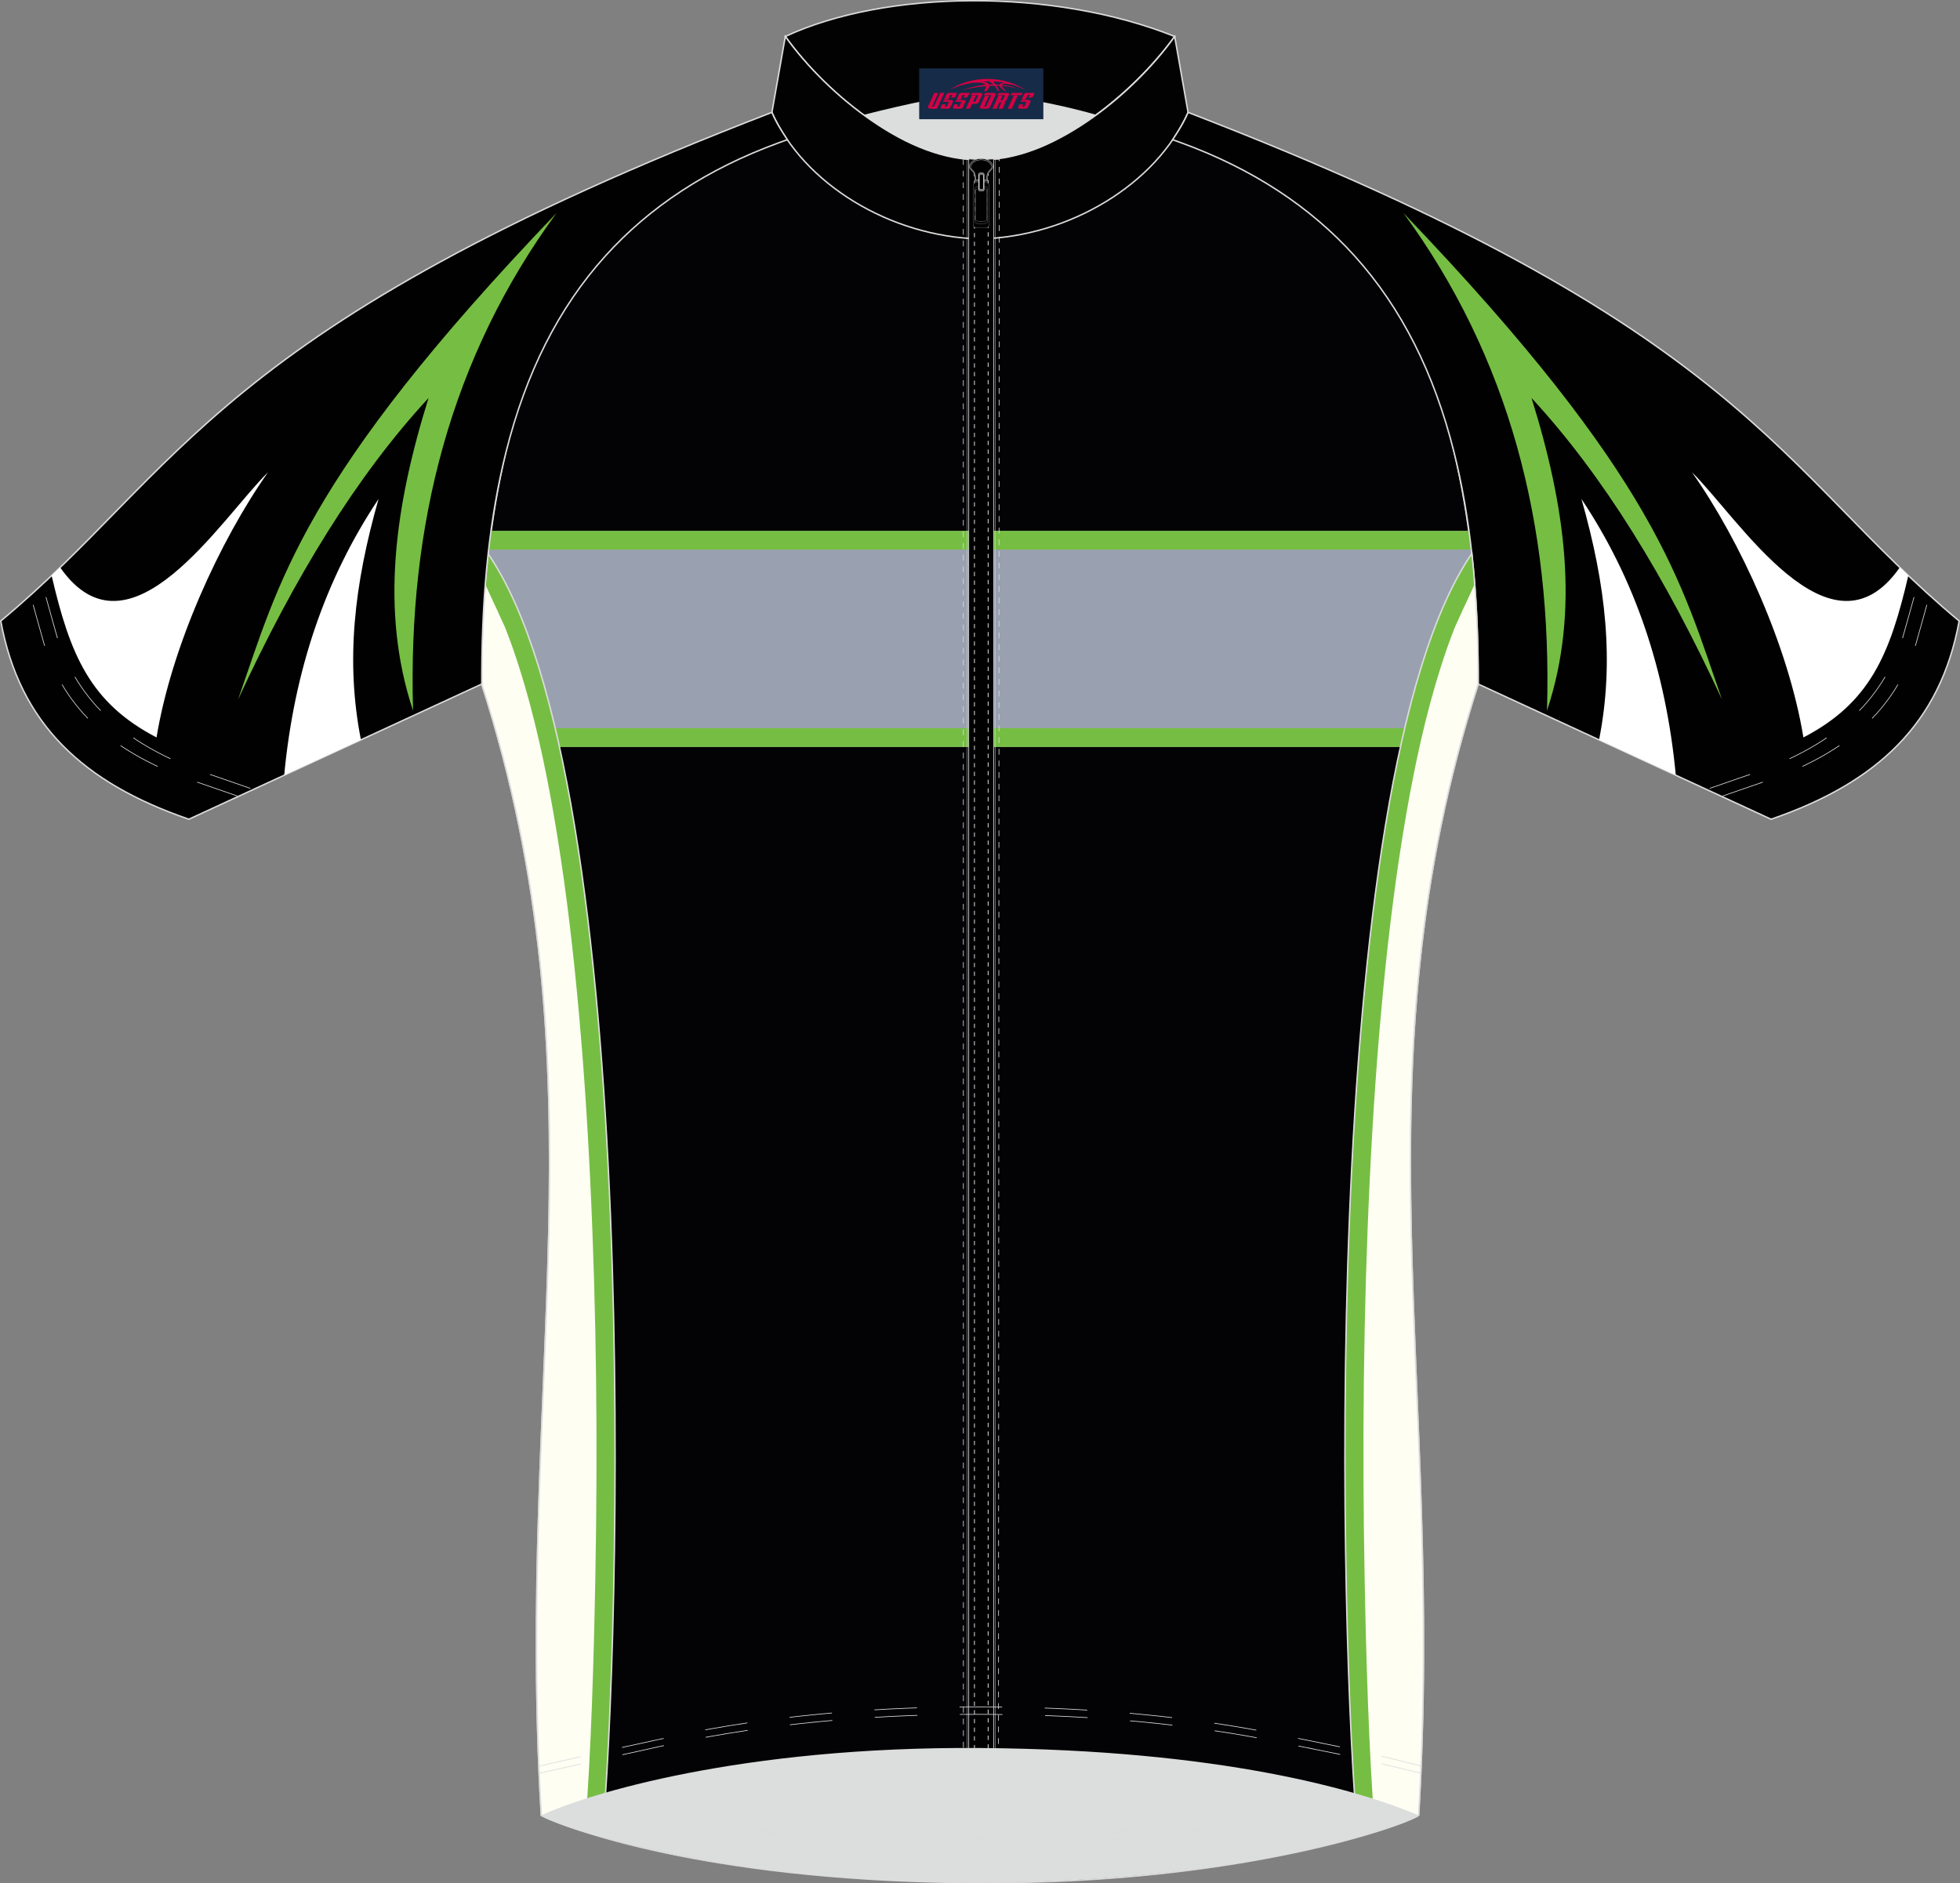
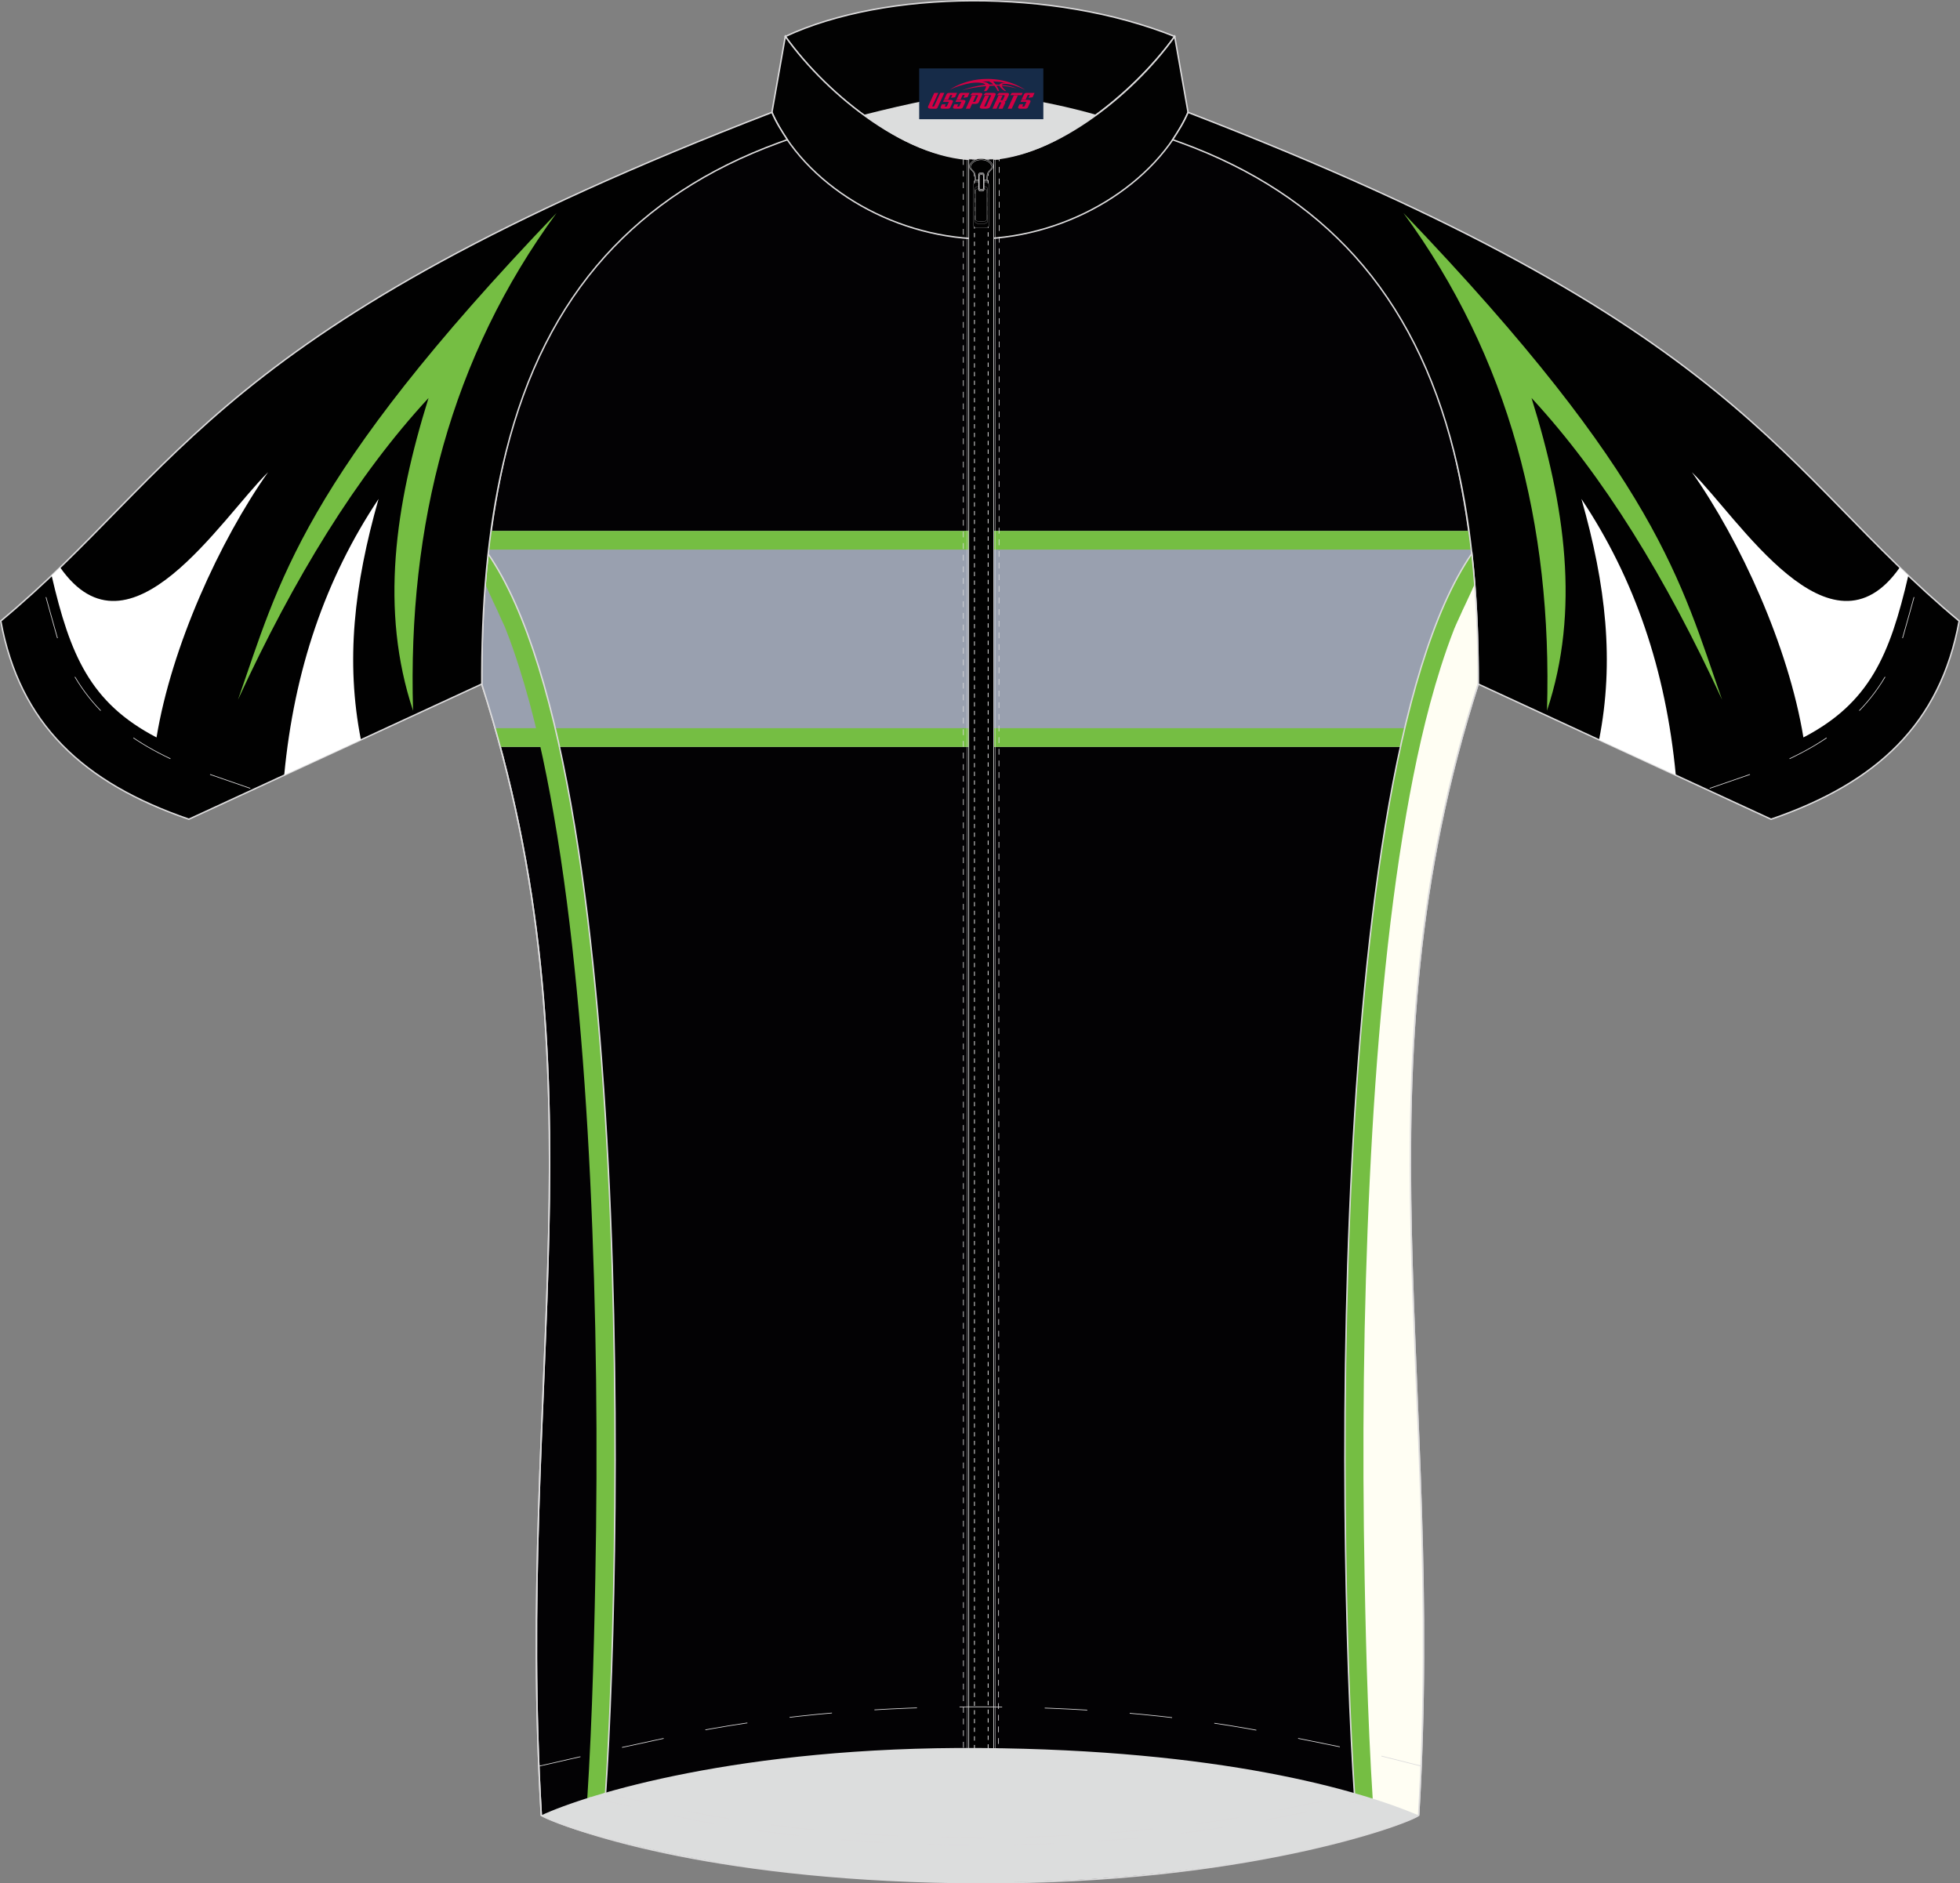
<svg xmlns="http://www.w3.org/2000/svg" version="1.1" id="图层_1" x="0px" y="0px" width="378.89px" height="364.1px" viewBox="0 0 378.89 364.1" enable-background="new 0 0 378.89 364.1" xml:space="preserve">
  <rect x="0" y="0" width="378.89" height="364.1" fill="#808080" stroke="none" />
  <g>
    <path fill="#030204" stroke="#DCDBDC" stroke-width="0.281" stroke-miterlimit="22.926" d="M189.44,24.27   c-13.74-0.17-27.25-0.76-40.22-2.49c-44.56,16.48-56.4,67.1-56.09,110.46c24.17,75.21,6.52,134.68,11.51,218.72   c7.25,3.48,35.12,12.86,84.8,13.01c50.81,0.23,82.29-11.21,84.8-13.01c4.99-84.03-12.66-143.51,11.51-218.72   c0.32-43.36-11.53-93.98-56.09-110.46C216.69,23.5,203.18,24.1,189.44,24.27z" />
    <path fill="#99A0AF" d="M94.96,102.63h188.96c1.37,9.92,1.9,19.94,1.83,29.61c-1.32,4.1-2.5,8.15-3.59,12.17H96.72   c-1.08-4.01-2.27-8.07-3.59-12.17C93.06,122.57,93.6,112.55,94.96,102.63z" />
    <path fill="#75BE43" d="M94.96,102.63h188.96c0.17,1.21,0.32,2.41,0.46,3.62H94.5C94.64,105.04,94.8,103.84,94.96,102.63z" />
    <path fill="#75BE43" d="M95.72,140.78h187.46c-0.34,1.21-0.68,2.42-1.01,3.62H96.72C96.4,143.2,96.06,141.99,95.72,140.78z" />
    <path fill="#020202" stroke="#DCDBDC" stroke-width="0.281" stroke-miterlimit="22.926" d="M151.81,7.05   c19.41-9.03,51.77-9.4,75.27,0c-8.15,11.23-23.98,24.21-37.63,23.79C176.03,31.2,160.34,18.94,151.81,7.05z" />
    <path fill="#020202" stroke="#DCDBDC" stroke-width="0.281" stroke-miterlimit="22.926" d="M227.08,7.05   c-8.26,11.56-24.26,24.25-37.63,23.79v15.35c17.34-0.41,34.06-10.61,40.22-24.46L227.08,7.05z" />
    <path fill="#020202" stroke="#DCDBDC" stroke-width="0.281" stroke-miterlimit="22.926" d="M151.81,7.05   c8.26,11.56,24.25,24.25,37.63,23.79v15.35c-17.34-0.41-34.05-10.61-40.22-24.46L151.81,7.05z" />
    <path fill="#DCDDDD" d="M166.91,22.21c8.88-2.25,16.1-3.74,22.79-4.47c5.76,0.9,13.94,2.06,22.18,4.45   c-7.44,5.55-14.46,8.78-22.44,8.65C179.35,30.92,171.75,25.73,166.91,22.21z" />
    <rect x="186.95" y="30.75" fill="none" stroke="#DCDBDC" stroke-width="0.074" stroke-miterlimit="22.926" width="5.49" height="307.31" />
    <rect x="187.27" y="30.75" fill="#010101" stroke="#DCDBDC" stroke-width="0.13" stroke-miterlimit="3.864" width="4.84" height="307.31" />
    <rect x="188.37" y="30.75" fill="none" stroke="#DCDBDC" stroke-width="0.158" stroke-miterlimit="3.864" stroke-dasharray="0.84,0.84" width="2.65" height="307.31" />
    <polygon fill="none" stroke="#DCDBDC" stroke-width="0.13" stroke-miterlimit="3.864" stroke-dasharray="1.125,1.125" points="   186.22,30.75 186.24,338.06 193.02,338.06 193.16,30.79  " />
-     <path fill="#FFFEF3" d="M116.41,355.07c-3.34-0.87-6.19-1.81-8.25-2.58c-2.06-0.77-3.33-1.37-3.52-1.54   c-4.99-84.03,12.66-143.46-11.51-218.67c-0.03-8.64,0.33-17.08,1.22-25.22C124.68,151.18,119.72,320.71,116.41,355.07z" />
    <g>
      <path fill="#75BE43" d="M116.44,355.13c-1.19-0.31-2.32-0.63-3.37-0.94c1.23-15.8,1.73-33.96,2.01-49.02    c0.49-25.67,0.24-51.45-0.99-77.1c-0.59-12.28-1.42-24.56-2.61-36.8c-1.1-11.35-2.51-22.72-4.47-33.96    c-1.66-9.51-3.73-19.14-6.66-28.34c-0.77-2.42-1.63-4.92-2.61-7.4l-0.01-0.03l-0.02-0.04l-0.02-0.05l-0.02-0.06l-0.03-0.07l0,0    l-0.03-0.08l0,0l-0.04-0.09l0,0l-0.04-0.09l0,0l-0.05-0.1l0,0l-0.05-0.11l0,0l-0.05-0.12l0,0l-0.06-0.12l0,0l-0.06-0.13l0,0    l-0.06-0.13l0,0l-0.06-0.14l0,0l-0.07-0.14v0L97,119.92l0,0l-0.07-0.15v0l-0.07-0.16l0,0l-0.07-0.16v0l-0.08-0.17l0,0l-0.08-0.17    l0,0l-0.08-0.18l0,0l-0.08-0.18l0,0l-0.08-0.18l0,0l-0.08-0.18l0,0l-0.08-0.18l0,0l-0.08-0.18l0,0l-0.09-0.19v0l-0.09-0.19l0,0    l-0.09-0.19h0l-0.09-0.19l0,0l-0.09-0.19v0l-0.09-0.19l0,0l-0.09-0.19l0,0l-0.09-0.19l0,0l-0.09-0.18l0,0l-0.08-0.18v0l-0.08-0.18    l0,0l-0.08-0.18l0,0l-0.08-0.18l0,0l-0.08-0.17h0l-0.08-0.17l0,0l-0.08-0.17l0,0l-0.02-0.04c-0.15-0.34-0.31-0.67-0.46-1.01l0,0    l-0.06-0.13l0,0l-0.05-0.12l0,0l-0.05-0.11l0,0l-0.05-0.11v0l-0.05-0.1l0,0l-0.04-0.09l0,0c-0.06-0.13-0.12-0.26-0.17-0.38v0    l-0.01-0.03c0.15-1.97,0.34-3.93,0.55-5.86C124.71,151.24,119.75,320.77,116.44,355.13L116.44,355.13z M93.84,113L93.84,113    L93.84,113z" />
    </g>
    <path fill="none" d="M116.41,355.07c-3.34-0.87-6.19-1.81-8.25-2.58c-2.06-0.77-3.33-1.37-3.52-1.54   c-4.99-84.03,12.66-143.46-11.51-218.67c-0.03-8.64,0.33-17.08,1.22-25.22C124.68,151.18,119.72,320.71,116.41,355.07z" />
    <path fill="none" stroke="#DCDBDC" stroke-width="0.281" stroke-miterlimit="22.926" d="M116.41,355.07   c-3.34-0.87-6.19-1.81-8.25-2.58c-2.06-0.77-3.33-1.37-3.52-1.54c-4.99-84.03,12.66-143.46-11.51-218.67   c-0.03-8.64,0.33-17.08,1.22-25.22C124.68,151.18,119.72,320.71,116.41,355.07z" />
    <path fill="#010101" stroke="#DCDBDC" stroke-width="0.281" stroke-miterlimit="22.926" d="M229.67,21.73   c-0.78,1.89-1.94,3.68-2.98,5.28c0.24,0.09,1.44,0.52,1.67,0.6c13.86,5.07,24.93,12.38,33.51,21.88   c9.09,10.1,15.37,22.67,19.19,37.86c3.13,12.45,4.62,26.66,4.68,42.72c0,0.11,0,2.06,0,2.17l56.63,26.14   c20.51-7.04,32.73-18.5,36.36-38.32C343.58,90.78,337.68,63.33,229.67,21.73z" />
    <path fill="#75BE43" d="M271.31,41.19c20.35,27.81,28.81,60.08,27.74,96.2c6.45-19.41,3.49-39.67-2.99-60.45   c13.87,14.98,26.01,34.81,36.84,58.34C325,112.79,320.68,92.71,271.31,41.19z" />
    <path fill="#FFFFFF" d="M309.14,143.03l14.81,6.81c-1.93-20.3-7.94-37.93-18.24-53.38c4.75,16.67,6.39,31.41,3.41,46.56   L309.14,143.03z" />
    <path fill="#FFFFFF" d="M327.06,91.28c9.36,13.27,18.68,33.71,21.56,51.29c12.86-6.7,16.72-15.99,20.28-31.29   c-0.55-0.53-1.1-1.05-1.65-1.58C353.83,128.92,336.09,100.14,327.06,91.28z" />
-     <path fill="none" stroke="#DCDBDC" stroke-width="0.13" stroke-miterlimit="3.864" stroke-dasharray="8.233,8.233" d="   M332.99,153.9c0.28-0.11,10.5-3.62,10.78-3.73c13.03-5.08,22.37-12.51,26.56-25.54c0.2-0.64,2.54-9.07,2.72-9.74" />
    <path fill="none" stroke="#DCDBDC" stroke-width="0.13" stroke-miterlimit="3.864" stroke-dasharray="8.233,8.233" d="   M330.51,152.41c0.28-0.11,10.5-3.62,10.78-3.73c13.03-5.08,22.37-12.51,26.56-25.54c0.2-0.64,2.54-9.08,2.72-9.74" />
    <path fill="#FFFEF3" d="M262.48,355.02c3.34-0.87,6.19-1.81,8.24-2.58c2.06-0.77,3.33-1.37,3.52-1.54   c4.99-84.03-12.67-143.46,11.51-218.67c0.03-8.64-0.33-17.08-1.22-25.22C254.22,151.13,259.17,320.66,262.48,355.02z" />
    <g>
      <path fill="#75BE43" d="M262.45,355.08c1.19-0.31,2.32-0.63,3.36-0.94c-1.23-15.8-1.73-33.95-2.01-49.02    c-0.49-25.67-0.24-51.45,0.99-77.1c0.59-12.28,1.42-24.56,2.61-36.8c1.1-11.35,2.51-22.72,4.47-33.96    c1.66-9.51,3.73-19.14,6.66-28.34c0.77-2.42,1.64-4.92,2.61-7.4l0.01-0.03l0.02-0.04l0.02-0.05l0.03-0.06l0.03-0.07l0,0l0.03-0.08    l0,0l0.04-0.09l0,0l0.04-0.09l0,0l0.04-0.1l0,0l0.05-0.11l0,0l0.05-0.12l0,0l0.06-0.12l0,0l0.06-0.13v0l0.06-0.14l0,0l0.06-0.14    l0,0l0.07-0.14l0,0l0.07-0.15l0,0l0.07-0.15l0,0l0.07-0.16l0,0l0.07-0.16v0l0.08-0.17l0,0l0.08-0.17l0,0l0.08-0.17v0l0.08-0.18    l0,0l0.08-0.18h0l0.08-0.18h0l0.08-0.18l0,0l0.08-0.18l0,0l0.09-0.19l0,0l0.09-0.19l0,0l0.09-0.19l0,0l0.09-0.19h0l0.09-0.19v0    l0.09-0.19l0,0l0.09-0.19l0,0l0.09-0.19l0,0l0.08-0.18l0,0l0.09-0.18v0l0.08-0.18l0,0l0.08-0.18l0,0l0.08-0.17l0,0l0.08-0.17l0,0    l0.08-0.17l0,0l0.08-0.17l0,0l0.02-0.04c0.15-0.34,0.31-0.67,0.46-1.01l0,0l0.06-0.13h0l0.05-0.12l0,0l0.05-0.11l0,0l0.05-0.11v0    l0.05-0.1v0l0.04-0.09l0,0c0.06-0.13,0.12-0.26,0.17-0.38v0l0.01-0.03c-0.15-1.97-0.34-3.93-0.55-5.86    C254.19,151.2,259.14,320.73,262.45,355.08L262.45,355.08z M285.06,112.95L285.06,112.95L285.06,112.95z" />
    </g>
    <path fill="none" d="M262.48,355.02c3.34-0.87,6.19-1.81,8.24-2.58c2.06-0.77,3.33-1.37,3.52-1.54   c4.99-84.03-12.67-143.46,11.51-218.67c0.03-8.64-0.33-17.08-1.22-25.22C254.22,151.13,259.17,320.66,262.48,355.02z" />
    <path fill="none" stroke="#DCDBDC" stroke-width="0.281" stroke-miterlimit="22.926" d="M262.48,355.02   c3.34-0.87,6.19-1.81,8.24-2.58c2.06-0.77,3.33-1.37,3.52-1.54c4.99-84.03-12.67-143.46,11.51-218.67   c0.03-8.64-0.33-17.08-1.22-25.22C254.22,151.13,259.17,320.66,262.48,355.02z" />
    <path fill="#010101" stroke="#DCDBDC" stroke-width="0.078" stroke-miterlimit="3.864" d="M189.67,35h-1.22   c0,0,0.06-0.17-0.06-1.12c-0.13-0.94-1.31-1.2-0.95-1.97c0.34-0.73,1.1-1.24,2.23-1.24c1.13,0,1.91,0.51,2.25,1.24   c0.36,0.77-0.84,1.03-0.96,1.97c-0.13,0.94-0.06,1.12-0.06,1.12H189.67z" />
    <path fill="#010101" stroke="#DCDBDC" stroke-width="0.078" stroke-miterlimit="3.864" d="M189.67,34.77h-1.09   c0,0,0.06-0.15-0.06-1c-0.11-0.84-1.17-1.07-0.85-1.77c0.3-0.65,0.99-1.11,2-1.11c1.01,0,1.71,0.46,2.01,1.11   c0.32,0.69-0.75,0.92-0.86,1.77c-0.11,0.84-0.06,1-0.06,1H189.67z" />
    <path fill="#010101" stroke="#DCDBDC" stroke-width="0.034" stroke-miterlimit="22.926" d="M189.16,36.05h1.03   c0.41,0,0.74,0.22,0.74,0.5v6.18c0,0.27-0.33,0.5-0.74,0.5h-1.03c-0.41,0-0.74-0.23-0.74-0.5v-6.18   C188.41,36.28,188.75,36.05,189.16,36.05L189.16,36.05z M189.22,36.47c-0.36,0-0.65,0.2-0.65,0.44v5.46c0,0.24,0.3,0.44,0.65,0.44   h0.91c0.36,0,0.65-0.2,0.65-0.44v-5.46c0-0.24-0.3-0.44-0.65-0.44H189.22L189.22,36.47z M189.04,35.2c-0.5,0-0.92,0.28-0.92,0.62   v7.65c0,0.34,0.41,0.62,0.92,0.62h1.28c0.5,0,0.92-0.28,0.92-0.62v-7.65c0-0.34-0.41-0.62-0.92-0.62H189.04z" />
    <path fill="#010101" stroke="#DCDBDC" stroke-width="0.088" stroke-miterlimit="22.926" d="M189.58,33.75h0.26   c0.15,0,0.27,0.12,0.27,0.27v2.32c0,0.14-0.12,0.27-0.27,0.27h-0.26c-0.15,0-0.27-0.12-0.27-0.27v-2.32   C189.31,33.87,189.43,33.75,189.58,33.75L189.58,33.75z M189.55,33.58c-0.18,0-0.33,0.13-0.33,0.3v2.6c0,0.16,0.15,0.3,0.33,0.3   h0.32c0.18,0,0.33-0.13,0.33-0.3v-2.6c0-0.16-0.15-0.3-0.33-0.3H189.55L189.55,33.58z M189.53,33.4c-0.2,0-0.36,0.15-0.36,0.33v2.9   c0,0.18,0.16,0.33,0.36,0.33h0.35c0.2,0,0.36-0.15,0.36-0.33v-2.9c0-0.18-0.16-0.33-0.36-0.33H189.53z" />
    <path fill="#010101" stroke="#DCDBDC" stroke-width="0.281" stroke-miterlimit="22.926" d="M149.22,21.73   c0.77,1.89,1.94,3.68,2.98,5.28c-0.24,0.09-1.44,0.52-1.67,0.6c-13.87,5.07-24.93,12.38-33.51,21.88   c-9.1,10.1-15.37,22.67-19.19,37.86c-3.13,12.45-4.63,26.66-4.69,42.72c0,0.11,0,2.06,0,2.17l-56.63,26.14   C16,151.34,3.78,139.88,0.15,120.05C35.32,90.78,41.21,63.33,149.22,21.73z" />
    <path fill="#75BE43" d="M107.58,41.19C87.23,69,78.78,101.27,79.85,137.4c-6.45-19.41-3.49-39.67,2.99-60.45   c-13.87,14.98-26.01,34.81-36.84,58.34C53.89,112.79,58.21,92.71,107.58,41.19z" />
    <path fill="#FFFFFF" d="M69.75,143.03l-14.81,6.81c1.93-20.3,7.94-37.93,18.24-53.38c-4.75,16.67-6.39,31.41-3.41,46.56   L69.75,143.03z" />
    <path fill="#FFFFFF" d="M51.83,91.28c-9.36,13.27-18.68,33.71-21.57,51.29c-12.86-6.7-16.72-15.99-20.28-31.29   c0.56-0.53,1.1-1.05,1.65-1.58C25.06,128.92,42.8,100.14,51.83,91.28z" />
-     <path fill="none" stroke="#DCDBDC" stroke-width="0.13" stroke-miterlimit="3.864" stroke-dasharray="8.233,8.233" d="   M45.9,153.9c-0.28-0.11-10.5-3.62-10.78-3.73c-13.03-5.08-22.37-12.51-26.56-25.54c-0.2-0.64-2.54-9.07-2.72-9.74" />
    <path fill="none" stroke="#DCDBDC" stroke-width="0.13" stroke-miterlimit="3.864" stroke-dasharray="8.233,8.233" d="   M48.38,152.41c-0.28-0.11-10.5-3.62-10.78-3.73c-13.03-5.08-22.37-12.51-26.56-25.54c-0.2-0.64-2.54-9.08-2.72-9.74" />
    <path fill="#DCDDDD" d="M189.44,337.94c46.35,0.33,72.98,8.03,84.8,13.01c-8.92,4.19-38.14,12.92-84.8,13.01   c-46.66,0.08-77.02-9.21-84.8-13.01C113.4,346.89,143.09,337.61,189.44,337.94z" />
    <path fill="none" stroke="#DCDBDC" stroke-width="0.13" stroke-miterlimit="3.864" stroke-dasharray="8.233,8.233" d="   M113.96,347.5c1.44,0.31,18.44,4.01,19.88,4.29c18.19,3.52,37.08,4.95,55.59,4.92c18.37-0.03,37.14-1.39,55.21-4.84   c1.5-0.29,19.14-3.85,20.63-4.17" />
    <path fill="none" stroke="#DCDBDC" stroke-width="0.13" stroke-miterlimit="3.864" stroke-dasharray="8.233,8.233" d="   M116.75,346.66c5.69,1.25,11.4,2.59,17.09,3.69c18.19,3.52,37.08,4.95,55.59,4.92c18.37-0.03,37.14-1.39,55.21-4.84   c1.18-0.22,12.35-2.48,17.79-3.59" />
    <path fill="none" stroke="#DCDBDC" stroke-width="0.13" stroke-miterlimit="3.864" stroke-dasharray="8.233,8.233" d="   M104.18,341.45c0.29-0.06,10.99-2.52,12.28-2.8c5.14-1.12,16.24-3.53,17.39-3.75c18.19-3.52,37.08-4.95,55.59-4.92   c18.37,0.03,37.14,1.39,55.21,4.84c1.27,0.24,13.94,2.8,18.83,3.8c0.93,0.19,11.08,2.78,11.32,2.83" />
-     <path fill="none" stroke="#DCDBDC" stroke-width="0.13" stroke-miterlimit="3.864" stroke-dasharray="8.233,8.233" d="   M104.23,342.81c1.33-0.29,15.18-3.36,16.51-3.66c4.37-0.98,8.74-1.96,13.1-2.8c18.19-3.52,37.08-4.95,55.59-4.92   c18.37,0.03,37.14,1.39,55.21,4.84c1.1,0.21,10.78,2.16,16.52,3.33c0.45,0.09,13.11,3.12,13.51,3.2" />
  </g>
  <g id="tag_logo">
    <rect y="13.23" fill="#162B48" width="24" height="9.818" x="177.69" />
    <g>
      <path fill="#D30044" d="M193.65,16.42l0.005-0.011c0.131-0.311,1.085-0.262,2.351,0.071c0.715,0.24,1.44,0.54,2.193,0.9    c-0.218-0.147-0.447-0.289-0.682-0.42l0.011,0.005l-0.011-0.005c-1.478-0.845-3.218-1.418-5.1-1.62    c-1.282-0.115-1.658-0.082-2.411-0.055c-2.449,0.142-4.68,0.905-6.458,2.095c1.26-0.638,2.722-1.075,4.195-1.336    c1.467-0.18,2.476-0.033,2.771,0.344c-1.691,0.175-3.469,0.633-4.555,1.075c1.156-0.338,2.967-0.665,4.647-0.813    c0.016,0.251-0.115,0.567-0.415,0.96h0.475c0.376-0.382,0.584-0.725,0.595-1.004c0.333-0.022,0.66-0.033,0.971-0.033    C192.48,16.86,192.69,17.21,192.89,17.6h0.262c-0.125-0.344-0.295-0.687-0.518-1.036c0.207,0,0.393,0.005,0.567,0.011    c0.104,0.267,0.496,0.66,1.058,1.025h0.245c-0.442-0.365-0.753-0.753-0.835-1.004c1.047,0.065,1.696,0.224,2.885,0.513    C195.47,16.68,194.73,16.51,193.65,16.42z M191.21,16.33c-0.164-0.295-0.655-0.485-1.402-0.551    c0.464-0.033,0.922-0.055,1.364-0.055c0.311,0.147,0.589,0.344,0.84,0.589C191.75,16.31,191.48,16.32,191.21,16.33z M193.19,16.38c-0.224-0.016-0.458-0.027-0.715-0.044c-0.147-0.202-0.311-0.398-0.502-0.6c0.082,0,0.164,0.005,0.24,0.011    c0.72,0.033,1.429,0.125,2.138,0.273C193.68,15.98,193.3,16.14,193.19,16.38z" />
      <path fill="#D30044" d="M180.61,17.96L179.44,20.51C179.26,20.88,179.53,21.02,180.01,21.02l0.873,0.005    c0.115,0,0.251-0.049,0.327-0.175l1.342-2.891H181.77L180.55,20.59H180.38c-0.147,0-0.185-0.033-0.147-0.125l1.156-2.504H180.61L180.61,17.96z M182.47,19.31h1.271c0.36,0,0.584,0.125,0.442,0.425L183.71,20.77C183.61,20.99,183.34,21.02,183.11,21.02H182.19c-0.267,0-0.442-0.136-0.349-0.333l0.235-0.513h0.742L182.64,20.55C182.62,20.6,182.66,20.61,182.72,20.61h0.18    c0.082,0,0.125-0.016,0.147-0.071l0.376-0.813c0.011-0.022,0.011-0.044-0.055-0.044H182.3L182.47,19.31L182.47,19.31z M183.29,19.24h-0.78l0.475-1.025c0.098-0.218,0.338-0.256,0.578-0.256H185.01L184.62,18.8L183.84,18.92l0.262-0.562H183.81c-0.082,0-0.12,0.016-0.147,0.071L183.29,19.24L183.29,19.24z M184.88,19.31L184.71,19.68h1.069c0.06,0,0.06,0.016,0.049,0.044    L185.45,20.54C185.43,20.59,185.39,20.61,185.31,20.61H185.13c-0.055,0-0.104-0.011-0.082-0.06l0.175-0.376H184.48L184.25,20.69C184.15,20.88,184.33,21.02,184.6,21.02h0.916c0.24,0,0.502-0.033,0.605-0.251l0.475-1.031c0.142-0.3-0.082-0.425-0.442-0.425H184.88L184.88,19.31z M185.69,19.24l0.371-0.818c0.022-0.055,0.06-0.071,0.147-0.071h0.295L186.24,18.91l0.791-0.115l0.387-0.845H185.97c-0.24,0-0.48,0.038-0.578,0.256L184.92,19.24L185.69,19.24L185.69,19.24z M188.09,19.7h0.278c0.087,0,0.153-0.022,0.202-0.115    l0.496-1.075c0.033-0.076-0.011-0.12-0.125-0.12H187.54l0.431-0.431h1.522c0.355,0,0.485,0.153,0.393,0.355l-0.676,1.445    c-0.06,0.125-0.175,0.333-0.644,0.327l-0.649-0.005L187.48,21.02H186.7l1.178-2.558h0.785L188.09,19.7L188.09,19.7z     M190.68,20.51c-0.022,0.049-0.06,0.076-0.142,0.076h-0.191c-0.082,0-0.109-0.027-0.082-0.076l0.944-2.051h-0.785l-0.987,2.138    c-0.125,0.273,0.115,0.415,0.453,0.415h0.72c0.327,0,0.649-0.071,0.769-0.322l1.085-2.384c0.093-0.202-0.06-0.355-0.415-0.355    h-1.533l-0.431,0.431h1.38c0.115,0,0.164,0.033,0.131,0.104L190.68,20.51L190.68,20.51z M193.4,19.38h0.278    c0.087,0,0.158-0.022,0.202-0.115l0.344-0.753c0.033-0.076-0.011-0.12-0.125-0.12h-1.402l0.425-0.431h1.527    c0.355,0,0.485,0.153,0.393,0.355l-0.529,1.124c-0.044,0.093-0.147,0.18-0.393,0.18c0.224,0.011,0.256,0.158,0.175,0.327    l-0.496,1.075h-0.785l0.54-1.167c0.022-0.055-0.005-0.087-0.104-0.087h-0.235L192.63,21.02h-0.785l1.178-2.558h0.785L193.4,19.38L193.4,19.38z M195.97,18.47L194.79,21.02h0.785l1.184-2.558H195.97L195.97,18.47z M197.48,18.4l0.202-0.431h-2.1l-0.295,0.431    H197.48L197.48,18.4z M197.46,19.31h1.271c0.36,0,0.584,0.125,0.442,0.425l-0.475,1.031c-0.104,0.218-0.371,0.251-0.605,0.251    h-0.916c-0.267,0-0.442-0.136-0.349-0.333l0.235-0.513h0.742L197.63,20.55c-0.022,0.049,0.022,0.06,0.082,0.06h0.18    c0.082,0,0.125-0.016,0.147-0.071l0.376-0.813c0.011-0.022,0.011-0.044-0.049-0.044h-1.069L197.46,19.31L197.46,19.31z     M198.27,19.24H197.49l0.475-1.025c0.098-0.218,0.338-0.256,0.578-0.256h1.451l-0.387,0.845l-0.791,0.115l0.262-0.562h-0.295    c-0.082,0-0.12,0.016-0.147,0.071L198.27,19.24z" />
    </g>
  </g>
</svg>